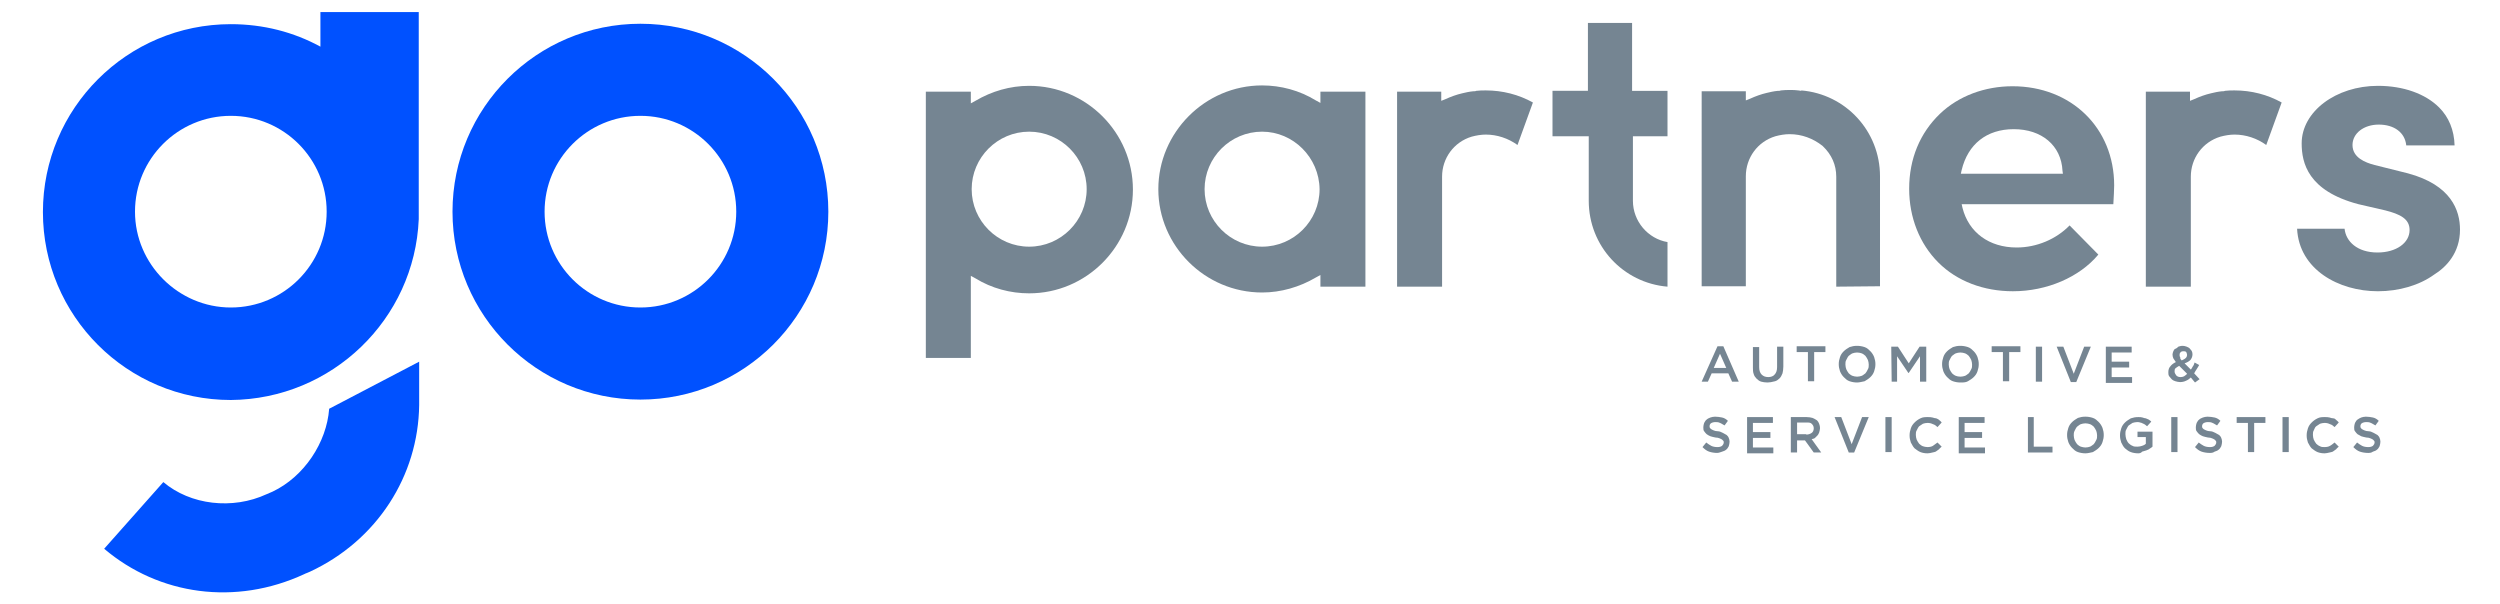
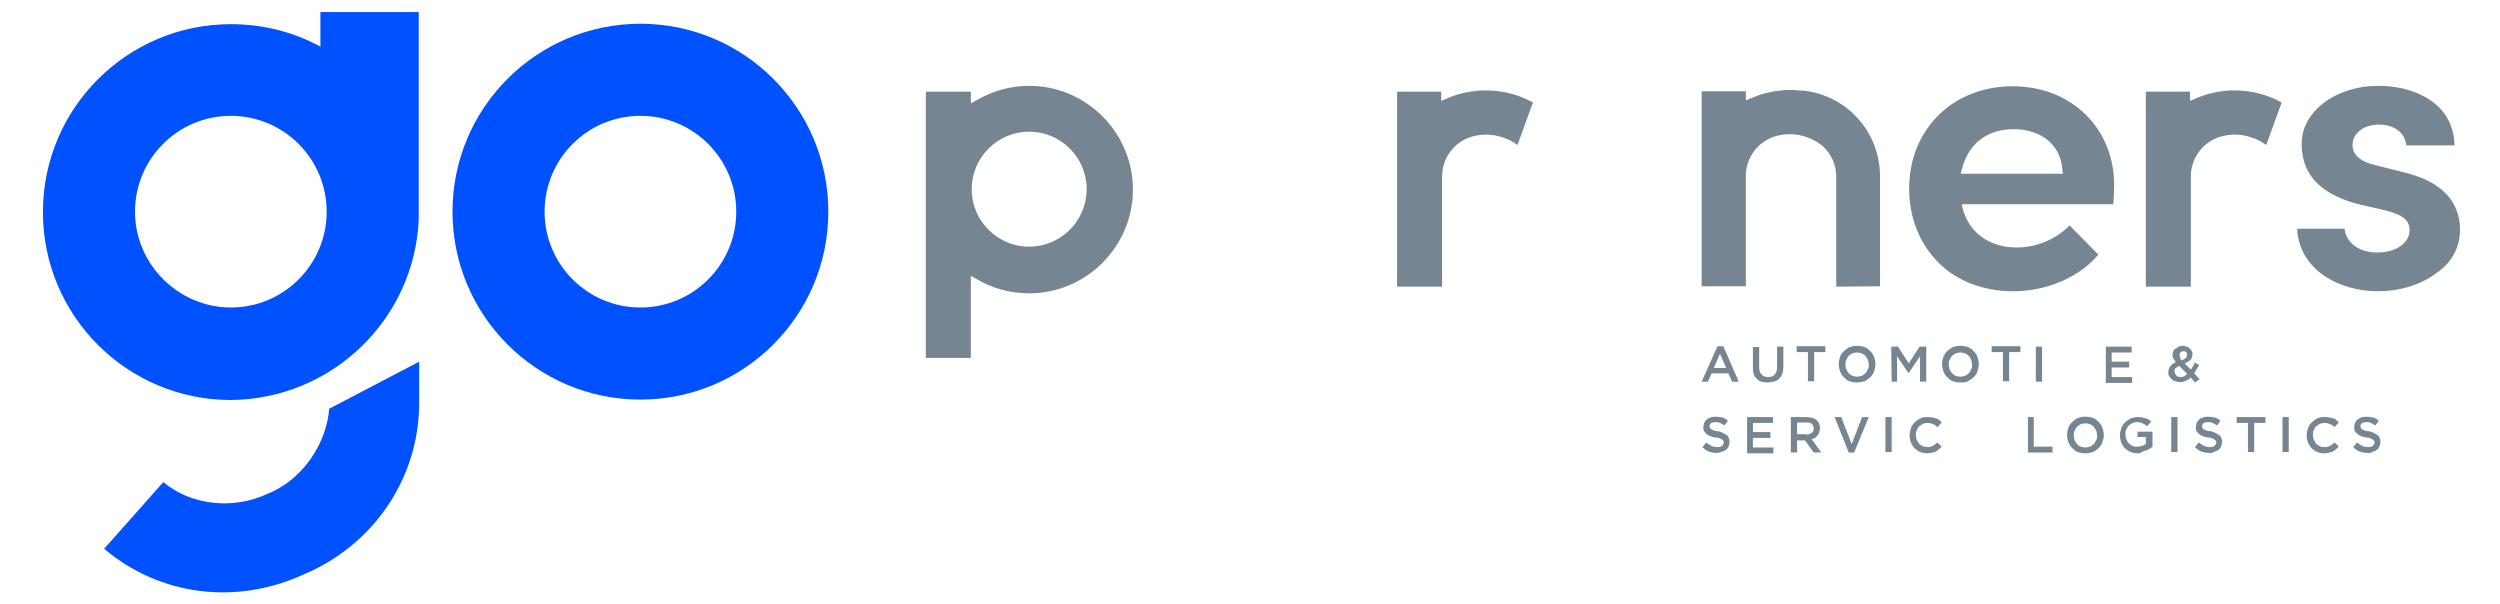
<svg xmlns="http://www.w3.org/2000/svg" version="1.1" id="Layer_1" x="0px" y="0px" viewBox="0 0 600 145" style="enable-background:new 0 0 600 145;" xml:space="preserve">
  <style type="text/css"> .st0{fill:#0051ff;} .st1{fill:#758592;} </style>
  <g>
    <g id="go">
      <path class="st0" d="M100.5,52.6L100.5,52.6l0-49.7H76.9v8.3c-6.4-3.5-13.7-5.4-21.5-5.4c-24.9,0-45.1,20.2-45.1,45.1 c0,24.9,20.2,45.1,45.1,45.1C79.7,95.8,99.5,76.6,100.5,52.6z M32.4,50.8c0-12.7,10.3-23,23-23c12.7,0,23,10.3,23,23 s-10.3,23-23,23C42.8,73.8,32.4,63.4,32.4,50.8z" />
      <path class="st0" d="M153.7,5.7c-24.9,0-45.1,20.2-45.1,45.1c0,24.9,20.2,45.1,45.1,45.1s45.1-20.2,45.1-45.1 C198.8,25.9,178.6,5.7,153.7,5.7z M153.7,73.8c-12.7,0-23-10.3-23-23s10.3-23,23-23c12.7,0,23,10.3,23,23S166.4,73.8,153.7,73.8z" />
      <path class="st0" d="M65.4,118c-0.2,0.1-0.5,0.2-0.7,0.3c-0.2,0.1-0.4,0.2-0.7,0.3c-8.2,3.8-18.3,2.6-24.8-2.9l-14.2,16 c13.2,11.2,31.6,13.7,48,6.1c0.2-0.1,0.4-0.2,0.7-0.3c0.2-0.1,0.5-0.2,0.7-0.3c16.1-7.5,26-23,26.2-40l0,0V86.8L79,98.1 C78.4,106.2,73,114.4,65.4,118z" />
    </g>
    <g id="partners">
      <path class="st1" d="M483.1,69.9c-7,0-13.4-2.4-17.9-6.9c-4.5-4.5-7-10.8-7-17.7c0-7.2,2.6-13.4,7.4-18c4.5-4.3,10.8-6.6,17.4-6.6 c14.1,0,24.4,10,24.4,23.8c0,1.1-0.1,2.6-0.2,4.5h-36.4l0.2,0.9c1.5,5.9,6.4,9.5,13,9.5c4.8,0,9.5-2,12.7-5.3l6.9,7 C499.1,66.5,491.3,69.9,483.1,69.9 M483.3,31c-6.5,0-11,3.6-12.5,9.8l-0.2,0.9h24.5l-0.1-0.7C494.7,34.9,490,31,483.3,31" />
      <path class="st1" d="M570.7,69.9c-9.4,0-18.9-5.2-19.4-15h11.4c0.3,3,3,5.7,7.9,5.7c4.5,0,7.7-2.3,7.7-5.4c0-2.7-2.3-3.8-5.8-4.7 l-6.5-1.5c-12.1-3.2-13.6-9.9-13.6-14.6c0-7.6,8.2-13.8,18.3-13.8c6.1,0,11.4,1.9,14.7,5.2c2.3,2.3,3.6,5.4,3.7,9.1h-11.6 c-0.3-3.1-2.9-5-6.6-5c-3.6,0-6.3,2.1-6.3,4.9c0,3,3,4.2,5.3,4.8l8,2c10.4,2.8,12.5,8.9,12.5,13.5c0,5.6-3.3,9-6.2,10.8 C580.6,68.5,575.7,69.9,570.7,69.9" />
-       <path class="st1" d="M400.2,68.8c-10.7-0.9-18.9-9.8-18.9-20.6v-4.2v-0.7V32.7h-8.7V21.8h8.5V5.5h10.6v16.3h8.5v10.9h-8.3V44v0.8 v3.4c0,4.9,3.6,9.1,8.3,9.9L400.2,68.8L400.2,68.8z" />
      <path class="st1" d="M335.3,68.8V22h10.6v2.2l1-0.4c1.3-0.6,2.7-1.1,4-1.4c0.8-0.2,1.7-0.4,2.7-0.5h0.2c0.2,0,0.3,0,0.5-0.1 c0.8-0.1,1.5-0.1,2.3-0.1c4,0,7.9,1,11.3,2.9l-3.7,10.2c-2.2-1.6-4.9-2.5-7.6-2.5c-1.1,0-2.3,0.2-3.4,0.5 c-4.3,1.3-7.1,5.2-7.1,9.6v26.4L335.3,68.8L335.3,68.8z" />
      <path class="st1" d="M515,68.8V22h10.6v2.2l1-0.4c1.3-0.6,2.7-1.1,4-1.4c0.8-0.2,1.7-0.4,2.7-0.5h0.2c0.2,0,0.3,0,0.5-0.1 c0.8-0.1,1.5-0.1,2.3-0.1c4,0,7.9,1,11.3,2.9l-3.7,10.2c-2.2-1.6-4.9-2.5-7.6-2.5c-1.1,0-2.3,0.2-3.4,0.5 c-4.3,1.3-7.1,5.2-7.1,9.6v26.4L515,68.8L515,68.8z" />
      <path class="st1" d="M440.7,68.8V42.4c0-2.8-1.1-5.3-3.2-7.3l-0.1-0.1c-2.3-1.8-5-2.8-7.9-2.8c-1.1,0-2.3,0.2-3.4,0.5 c-4.3,1.3-7.1,5.2-7.1,9.6v26.4h-10.6V21.9h10.6v2.2l1-0.4c1.3-0.6,2.7-1.1,4-1.4c0.8-0.2,1.7-0.4,2.7-0.5h0.2 c0.2,0,0.3,0,0.5-0.1c0.8-0.1,1.5-0.1,2.3-0.1c0.6,0,1.2,0,1.9,0.1l0.7,0.1v-0.1c10.7,0.9,18.9,9.8,18.9,20.6v26.4L440.7,68.8 L440.7,68.8z" />
      <path class="st1" d="M222.2,85.6V22H233v2.8l1.1-0.6c3.9-2.3,8.3-3.6,12.9-3.6c13.7,0,24.9,11.2,24.9,24.9s-11.2,24.9-24.9,24.9 c-4.5,0-9-1.2-12.9-3.6l-1.1-0.6v19.7H222.2z M247,31.6c-7.6,0-13.8,6.2-13.8,13.8s6.2,13.8,13.8,13.8s13.8-6.2,13.8-13.8 C260.8,37.8,254.6,31.6,247,31.6" />
-       <path class="st1" d="M302.9,70.2C289.2,70.2,278,59,278,45.4s11.2-24.9,24.9-24.9c4.5,0,9,1.2,12.9,3.6l1.1,0.6V22h10.8v46.8 h-10.8v-2.8l-1.1,0.6C311.9,68.9,307.4,70.2,302.9,70.2 M302.9,31.6c-7.6,0-13.8,6.2-13.8,13.8s6.2,13.8,13.8,13.8 s13.8-6.2,13.8-13.8C316.6,37.8,310.4,31.6,302.9,31.6" />
    </g>
    <g id="signature">
      <path class="st1" d="M412.2,83.1h1.4l3.7,8.5h-1.6l-0.9-2h-4l-0.9,2h-1.5L412.2,83.1z M414.3,88.3l-1.5-3.4l-1.5,3.4H414.3z" />
      <path class="st1" d="M424.2,91.8c-0.6,0-1.1-0.1-1.5-0.2s-0.8-0.4-1.1-0.7c-0.3-0.3-0.6-0.7-0.7-1.1c-0.2-0.5-0.2-1-0.2-1.6v-4.9 h1.5v4.8c0,0.8,0.2,1.4,0.6,1.8c0.4,0.4,0.9,0.6,1.6,0.6c0.6,0,1.2-0.2,1.5-0.6c0.4-0.4,0.6-1,0.6-1.8v-4.9h1.5v4.8 c0,0.6-0.1,1.2-0.2,1.6c-0.2,0.5-0.4,0.9-0.7,1.2c-0.3,0.3-0.7,0.6-1.1,0.7C425.2,91.7,424.7,91.8,424.2,91.8z" />
      <path class="st1" d="M433.9,84.5h-2.7v-1.4h6.9v1.4h-2.7v7h-1.5L433.9,84.5L433.9,84.5z" />
      <path class="st1" d="M445.7,91.8c-0.6,0-1.2-0.1-1.8-0.3c-0.6-0.2-1-0.6-1.4-1c-0.4-0.4-0.7-0.9-0.9-1.4c-0.2-0.6-0.3-1.1-0.3-1.7 l0,0c0-0.6,0.1-1.1,0.3-1.7c0.2-0.6,0.5-1,0.9-1.4s0.9-0.7,1.4-1c0.6-0.2,1.1-0.3,1.8-0.3c0.6,0,1.2,0.1,1.8,0.3 c0.6,0.2,1,0.6,1.4,1s0.7,0.9,0.9,1.4c0.2,0.6,0.3,1.1,0.3,1.7l0,0c0,0.6-0.1,1.1-0.3,1.7c-0.2,0.6-0.5,1-0.9,1.4 c-0.4,0.4-0.9,0.7-1.4,1C446.9,91.6,446.3,91.8,445.7,91.8z M445.7,90.4c0.4,0,0.8-0.1,1.1-0.2s0.6-0.4,0.9-0.6 c0.2-0.2,0.4-0.6,0.6-1c0.2-0.3,0.2-0.7,0.2-1.1l0,0c0-0.4-0.1-0.8-0.2-1.1c-0.2-0.4-0.3-0.6-0.6-1c-0.2-0.2-0.6-0.5-0.9-0.6 s-0.7-0.2-1.1-0.2s-0.8,0.1-1.1,0.2s-0.6,0.4-0.9,0.6c-0.2,0.2-0.4,0.6-0.6,1c-0.2,0.3-0.2,0.7-0.2,1.1l0,0c0,0.4,0.1,0.8,0.2,1.1 c0.2,0.4,0.3,0.6,0.6,1c0.2,0.2,0.6,0.5,0.9,0.6C444.9,90.3,445.3,90.4,445.7,90.4z" />
      <path class="st1" d="M453.9,83.2h1.6l2.6,4l2.6-4h1.6v8.4h-1.5v-6.1l-2.7,4h-0.1l-2.7-4v6.1H454L453.9,83.2L453.9,83.2z" />
      <path class="st1" d="M470.5,91.8c-0.6,0-1.2-0.1-1.8-0.3c-0.6-0.2-1-0.6-1.4-1c-0.4-0.4-0.7-0.9-0.9-1.4c-0.2-0.6-0.3-1.1-0.3-1.7 l0,0c0-0.6,0.1-1.1,0.3-1.7c0.2-0.6,0.5-1,0.9-1.4s0.9-0.7,1.4-1c0.6-0.2,1.1-0.3,1.8-0.3c0.6,0,1.2,0.1,1.8,0.3 c0.6,0.2,1,0.6,1.4,1s0.7,0.9,0.9,1.4c0.2,0.6,0.3,1.1,0.3,1.7l0,0c0,0.6-0.1,1.1-0.3,1.7c-0.2,0.6-0.5,1-0.9,1.4 c-0.4,0.4-0.9,0.7-1.4,1S471.1,91.8,470.5,91.8z M470.5,90.4c0.4,0,0.8-0.1,1.1-0.2s0.6-0.4,0.9-0.6c0.2-0.2,0.4-0.6,0.6-1 c0.2-0.3,0.2-0.7,0.2-1.1l0,0c0-0.4-0.1-0.8-0.2-1.1c-0.2-0.4-0.3-0.6-0.6-1c-0.2-0.2-0.6-0.5-0.9-0.6s-0.7-0.2-1.1-0.2 s-0.8,0.1-1.1,0.2s-0.6,0.4-0.9,0.6c-0.2,0.2-0.4,0.6-0.6,1c-0.2,0.3-0.2,0.7-0.2,1.1l0,0c0,0.4,0.1,0.8,0.2,1.1 c0.2,0.4,0.3,0.6,0.6,1c0.2,0.2,0.6,0.5,0.9,0.6C469.6,90.3,470.1,90.4,470.5,90.4z" />
      <path class="st1" d="M480.7,84.5h-2.7v-1.4h6.9v1.4h-2.7v7h-1.5L480.7,84.5L480.7,84.5z" />
      <path class="st1" d="M488.6,83.2h1.5v8.4h-1.5V83.2z" />
-       <path class="st1" d="M493.6,83.2h1.6l2.5,6.5l2.5-6.5h1.6l-3.5,8.5h-1.3L493.6,83.2z" />
      <path class="st1" d="M505.4,83.2h6.2v1.4h-4.8v2.2h4.2v1.4h-4.2v2.3h4.9v1.4h-6.3L505.4,83.2L505.4,83.2z" />
      <path class="st1" d="M525.8,90.6c-0.3,0.3-0.7,0.6-1.2,0.8c-0.4,0.2-0.9,0.3-1.4,0.3c-0.4,0-0.7-0.1-1.1-0.2 c-0.3-0.1-0.6-0.2-0.9-0.5s-0.4-0.5-0.6-0.7c-0.2-0.3-0.2-0.6-0.2-1l0,0c0-0.6,0.2-1.1,0.5-1.4c0.3-0.4,0.7-0.7,1.3-1 c-0.2-0.3-0.4-0.6-0.6-0.9c-0.1-0.2-0.2-0.6-0.2-0.9l0,0c0-0.2,0.1-0.6,0.2-0.8c0.1-0.2,0.2-0.5,0.5-0.6s0.5-0.3,0.7-0.5 c0.3-0.1,0.6-0.2,1.1-0.2c0.3,0,0.6,0.1,0.9,0.2c0.2,0.1,0.5,0.2,0.7,0.4c0.2,0.2,0.3,0.4,0.5,0.6c0.1,0.2,0.2,0.5,0.2,0.8l0,0 c0,0.6-0.2,1-0.5,1.4c-0.3,0.3-0.8,0.6-1.4,0.8l1.5,1.5c0.2-0.2,0.3-0.5,0.5-0.8c0.2-0.2,0.3-0.6,0.4-0.9l1.1,0.6 c-0.2,0.3-0.3,0.6-0.6,1c-0.2,0.3-0.4,0.6-0.6,1l1.3,1.4l-1.1,0.8L525.8,90.6z M523.4,90.5c0.3,0,0.6-0.1,0.8-0.2 c0.2-0.2,0.5-0.3,0.7-0.6l-1.9-1.9c-0.4,0.2-0.6,0.4-0.9,0.6c-0.2,0.2-0.2,0.5-0.2,0.8l0,0c0,0.3,0.2,0.6,0.4,0.9 C522.6,90.4,522.9,90.5,523.4,90.5z M523.6,86.5c0.4-0.2,0.7-0.3,1-0.6c0.2-0.2,0.3-0.5,0.3-0.7l0,0c0-0.2-0.1-0.5-0.2-0.7 c-0.2-0.2-0.4-0.2-0.7-0.2s-0.6,0.1-0.7,0.3c-0.2,0.2-0.2,0.4-0.2,0.7l0,0c0,0.2,0.1,0.4,0.2,0.6C523.2,86,523.3,86.2,523.6,86.5z " />
      <path class="st1" d="M412.1,108.7c-0.6,0-1.3-0.1-1.9-0.3c-0.6-0.2-1.1-0.6-1.6-1.1l0.9-1.1c0.4,0.3,0.8,0.6,1.2,0.8 c0.4,0.2,0.9,0.3,1.5,0.3c0.5,0,0.8-0.1,1.1-0.3c0.2-0.2,0.4-0.5,0.4-0.8l0,0c0-0.2,0-0.3-0.1-0.4s-0.2-0.2-0.3-0.3 c-0.2-0.1-0.3-0.2-0.6-0.3c-0.2-0.1-0.6-0.2-1-0.2c-0.5-0.1-0.9-0.2-1.2-0.3s-0.6-0.3-0.9-0.5c-0.2-0.2-0.4-0.4-0.6-0.7 c-0.2-0.2-0.2-0.6-0.2-1l0,0c0-0.3,0.1-0.7,0.2-1c0.2-0.3,0.3-0.6,0.6-0.8c0.2-0.2,0.6-0.4,0.9-0.5s0.7-0.2,1.1-0.2 c0.6,0,1.2,0.1,1.7,0.2s1,0.4,1.4,0.8l-0.8,1.1c-0.4-0.2-0.8-0.5-1.1-0.6c-0.4-0.2-0.7-0.2-1.1-0.2s-0.8,0.1-1.1,0.3 c-0.2,0.2-0.3,0.4-0.3,0.7l0,0c0,0.2,0,0.3,0.1,0.4c0.1,0.2,0.2,0.2,0.3,0.3c0.2,0.1,0.3,0.2,0.6,0.3c0.2,0.1,0.6,0.2,1,0.2 s0.8,0.2,1.2,0.4c0.3,0.2,0.6,0.3,0.9,0.5c0.2,0.2,0.4,0.4,0.5,0.7c0.1,0.2,0.2,0.6,0.2,0.9l0,0c0,0.4-0.1,0.7-0.2,1.1 c-0.2,0.3-0.3,0.6-0.6,0.8c-0.2,0.2-0.6,0.4-1,0.5S412.6,108.7,412.1,108.7z" />
      <path class="st1" d="M419.3,100.1h6.2v1.4h-4.8v2.2h4.2v1.4h-4.2v2.3h4.9v1.4h-6.3L419.3,100.1L419.3,100.1z" />
      <path class="st1" d="M429.8,100.1h3.8c0.6,0,1,0.1,1.4,0.2c0.4,0.2,0.7,0.3,1.1,0.6c0.2,0.2,0.4,0.5,0.5,0.8s0.2,0.6,0.2,1.1l0,0 c0,0.3-0.1,0.6-0.2,1c-0.1,0.2-0.2,0.5-0.4,0.7c-0.2,0.2-0.4,0.4-0.6,0.6s-0.5,0.2-0.8,0.3l2.3,3.2h-1.8l-2.1-2.9l0,0h-1.9v2.9 h-1.5L429.8,100.1L429.8,100.1z M433.5,104.3c0.6,0,1-0.2,1.3-0.4s0.5-0.6,0.5-1.1l0,0c0-0.5-0.2-0.8-0.5-1.1s-0.7-0.3-1.3-0.3 h-2.2v2.8H433.5z" />
      <path class="st1" d="M440.3,100.1h1.6l2.5,6.5l2.5-6.5h1.6l-3.5,8.5h-1.3L440.3,100.1z" />
      <path class="st1" d="M452.5,100.1h1.5v8.4h-1.5V100.1z" />
      <path class="st1" d="M462.6,108.8c-0.6,0-1.2-0.1-1.7-0.3c-0.5-0.2-1-0.6-1.4-0.9c-0.4-0.4-0.6-0.9-0.9-1.4 c-0.2-0.6-0.3-1.1-0.3-1.7l0,0c0-0.6,0.1-1.1,0.3-1.7c0.2-0.6,0.5-1,0.9-1.4s0.8-0.7,1.4-1s1.1-0.3,1.8-0.3c0.4,0,0.7,0,1.1,0.1 s0.6,0.2,0.9,0.2c0.2,0.1,0.5,0.2,0.7,0.4c0.2,0.2,0.4,0.3,0.6,0.6l-1,1.1c-0.3-0.3-0.7-0.6-1.1-0.7c-0.4-0.2-0.8-0.3-1.3-0.3 c-0.4,0-0.8,0.1-1.1,0.2c-0.3,0.2-0.6,0.4-0.9,0.6c-0.2,0.2-0.4,0.6-0.6,1c-0.2,0.3-0.2,0.7-0.2,1.1l0,0c0,0.4,0.1,0.8,0.2,1.1 c0.2,0.4,0.3,0.6,0.6,1c0.2,0.2,0.6,0.5,0.9,0.6s0.7,0.2,1.1,0.2c0.5,0,1-0.1,1.3-0.3s0.7-0.5,1.1-0.8l1,1 c-0.2,0.2-0.5,0.4-0.6,0.6c-0.2,0.2-0.5,0.3-0.7,0.5s-0.6,0.2-0.9,0.3C463.4,108.7,463,108.8,462.6,108.8z" />
-       <path class="st1" d="M470.1,100.1h6.2v1.4h-4.8v2.2h4.2v1.4h-4.2v2.3h4.9v1.4h-6.3V100.1z" />
      <path class="st1" d="M486.6,100.1h1.5v7.1h4.5v1.4h-5.9V100.1z" />
      <path class="st1" d="M500.5,108.8c-0.6,0-1.2-0.1-1.8-0.3c-0.6-0.2-1-0.6-1.4-1c-0.4-0.4-0.7-0.9-0.9-1.4 c-0.2-0.6-0.3-1.1-0.3-1.7l0,0c0-0.6,0.1-1.1,0.3-1.7c0.2-0.6,0.5-1,0.9-1.4c0.4-0.4,0.9-0.7,1.4-1c0.6-0.2,1.1-0.3,1.8-0.3 c0.6,0,1.2,0.1,1.8,0.3c0.6,0.2,1,0.6,1.4,1c0.4,0.4,0.7,0.9,0.9,1.4c0.2,0.6,0.3,1.1,0.3,1.7l0,0c0,0.6-0.1,1.1-0.3,1.7 c-0.2,0.6-0.5,1-0.9,1.4c-0.4,0.4-0.9,0.7-1.4,1C501.8,108.6,501.1,108.8,500.5,108.8z M500.5,107.4c0.4,0,0.8-0.1,1.1-0.2 s0.6-0.4,0.9-0.6c0.2-0.2,0.4-0.6,0.6-1c0.2-0.3,0.2-0.7,0.2-1.1l0,0c0-0.4-0.1-0.8-0.2-1.1c-0.2-0.4-0.3-0.6-0.6-1 c-0.2-0.2-0.6-0.5-0.9-0.6s-0.7-0.2-1.1-0.2c-0.4,0-0.8,0.1-1.1,0.2s-0.6,0.4-0.9,0.6c-0.2,0.2-0.4,0.6-0.6,1s-0.2,0.7-0.2,1.1 l0,0c0,0.4,0.1,0.8,0.2,1.1c0.2,0.4,0.3,0.6,0.6,1c0.2,0.2,0.6,0.5,0.9,0.6C499.8,107.3,500.1,107.4,500.5,107.4z" />
      <path class="st1" d="M513.2,108.8c-0.6,0-1.3-0.1-1.8-0.3c-0.6-0.2-1-0.6-1.4-0.9c-0.4-0.4-0.6-0.8-0.9-1.4 c-0.2-0.6-0.3-1.1-0.3-1.7l0,0c0-0.6,0.1-1.1,0.3-1.7c0.2-0.6,0.5-1,0.9-1.4s0.9-0.7,1.4-1c0.6-0.2,1.1-0.3,1.8-0.3 c0.4,0,0.7,0,1,0.1c0.3,0.1,0.6,0.2,0.8,0.2c0.2,0.1,0.5,0.2,0.7,0.3c0.2,0.2,0.5,0.3,0.6,0.5l-1,1.1c-0.2-0.2-0.3-0.2-0.5-0.4 c-0.2-0.1-0.3-0.2-0.6-0.3c-0.2-0.1-0.4-0.2-0.6-0.2c-0.2-0.1-0.5-0.1-0.7-0.1c-0.4,0-0.7,0.1-1.1,0.2c-0.3,0.2-0.6,0.4-0.9,0.6 c-0.2,0.2-0.4,0.6-0.6,1c-0.2,0.3-0.2,0.7-0.2,1.1l0,0c0,0.4,0.1,0.8,0.2,1.2c0.2,0.4,0.3,0.7,0.6,1c0.2,0.2,0.6,0.5,0.9,0.6 c0.3,0.2,0.7,0.2,1.2,0.2c0.4,0,0.8-0.1,1.1-0.2c0.3-0.1,0.6-0.2,0.9-0.5v-1.6H513v-1.3h3.6v3.6c-0.2,0.2-0.4,0.3-0.7,0.5 c-0.2,0.2-0.6,0.3-0.8,0.4c-0.3,0.1-0.6,0.2-1,0.3C513.9,108.7,513.5,108.8,513.2,108.8z" />
      <path class="st1" d="M521.1,100.1h1.5v8.4h-1.5V100.1z" />
      <path class="st1" d="M530.3,108.7c-0.6,0-1.3-0.1-1.9-0.3c-0.6-0.2-1.1-0.6-1.6-1.1l0.9-1.1c0.4,0.3,0.8,0.6,1.2,0.8 c0.4,0.2,0.9,0.3,1.5,0.3c0.5,0,0.8-0.1,1.1-0.3c0.2-0.2,0.4-0.5,0.4-0.8l0,0c0-0.2,0-0.3-0.1-0.4c-0.1-0.1-0.2-0.2-0.3-0.3 c-0.2-0.1-0.3-0.2-0.6-0.3c-0.2-0.1-0.6-0.2-1-0.2c-0.5-0.1-0.9-0.2-1.2-0.3c-0.3-0.1-0.6-0.3-0.9-0.5c-0.2-0.2-0.4-0.4-0.6-0.7 c-0.2-0.2-0.2-0.6-0.2-1l0,0c0-0.3,0.1-0.7,0.2-1c0.2-0.3,0.3-0.6,0.6-0.8c0.2-0.2,0.6-0.4,0.9-0.5s0.7-0.2,1.1-0.2 c0.6,0,1.2,0.1,1.7,0.2s1,0.4,1.4,0.8l-0.8,1.1c-0.4-0.2-0.8-0.5-1.1-0.6c-0.4-0.2-0.7-0.2-1.1-0.2s-0.8,0.1-1.1,0.3 c-0.2,0.2-0.3,0.4-0.3,0.7l0,0c0,0.2,0,0.3,0.1,0.4c0.1,0.2,0.2,0.2,0.3,0.3c0.2,0.1,0.3,0.2,0.6,0.3c0.2,0.1,0.6,0.2,1,0.2 s0.8,0.2,1.2,0.4c0.3,0.2,0.6,0.3,0.9,0.5c0.2,0.2,0.4,0.4,0.5,0.7c0.1,0.2,0.2,0.6,0.2,0.9l0,0c0,0.4-0.1,0.7-0.2,1.1 c-0.2,0.3-0.3,0.6-0.6,0.8c-0.2,0.2-0.6,0.4-1,0.5C531.1,108.7,530.7,108.7,530.3,108.7z" />
      <path class="st1" d="M539.5,101.5h-2.7v-1.4h6.9v1.4h-2.7v7h-1.5V101.5z" />
      <path class="st1" d="M547.8,100.1h1.5v8.4h-1.5V100.1z" />
      <path class="st1" d="M557.9,108.8c-0.6,0-1.2-0.1-1.7-0.3c-0.5-0.2-1-0.6-1.4-0.9c-0.4-0.4-0.6-0.9-0.9-1.4 c-0.2-0.6-0.3-1.1-0.3-1.7l0,0c0-0.6,0.1-1.1,0.3-1.7c0.2-0.6,0.5-1,0.9-1.4s0.8-0.7,1.4-1s1.1-0.3,1.8-0.3c0.4,0,0.7,0,1.1,0.1 c0.3,0.1,0.6,0.2,0.9,0.2s0.5,0.2,0.7,0.4c0.2,0.2,0.4,0.3,0.6,0.6l-1,1.1c-0.3-0.3-0.7-0.6-1.1-0.7c-0.4-0.2-0.8-0.3-1.3-0.3 c-0.4,0-0.8,0.1-1.1,0.2c-0.3,0.2-0.6,0.4-0.9,0.6s-0.4,0.6-0.6,1c-0.2,0.3-0.2,0.7-0.2,1.1l0,0c0,0.4,0.1,0.8,0.2,1.1 c0.2,0.4,0.3,0.6,0.6,1c0.2,0.2,0.6,0.5,0.9,0.6c0.3,0.2,0.7,0.2,1.1,0.2c0.5,0,1-0.1,1.3-0.3c0.4-0.2,0.7-0.5,1.1-0.8l1,1 c-0.2,0.2-0.5,0.4-0.6,0.6c-0.2,0.2-0.5,0.3-0.7,0.5c-0.2,0.2-0.6,0.2-0.9,0.3C558.6,108.7,558.3,108.8,557.9,108.8z" />
      <path class="st1" d="M568.3,108.7c-0.6,0-1.3-0.1-1.9-0.3c-0.6-0.2-1.1-0.6-1.6-1.1l0.9-1.1c0.4,0.3,0.8,0.6,1.2,0.8 c0.4,0.2,0.9,0.3,1.5,0.3c0.5,0,0.8-0.1,1.1-0.3c0.2-0.2,0.4-0.5,0.4-0.8l0,0c0-0.2,0-0.3-0.1-0.4s-0.2-0.2-0.3-0.3 c-0.2-0.1-0.3-0.2-0.6-0.3c-0.2-0.1-0.6-0.2-1-0.2c-0.5-0.1-0.9-0.2-1.2-0.3c-0.3-0.2-0.6-0.3-0.9-0.5c-0.2-0.2-0.4-0.4-0.6-0.7 c-0.2-0.2-0.2-0.6-0.2-1l0,0c0-0.3,0.1-0.7,0.2-1c0.2-0.3,0.3-0.6,0.6-0.8s0.6-0.4,0.9-0.5c0.3-0.1,0.7-0.2,1.1-0.2 c0.6,0,1.2,0.1,1.7,0.2s1,0.4,1.4,0.8l-0.8,1.1c-0.4-0.2-0.8-0.5-1.1-0.6c-0.4-0.2-0.7-0.2-1.1-0.2s-0.8,0.1-1.1,0.3 c-0.2,0.2-0.3,0.4-0.3,0.7l0,0c0,0.2,0,0.3,0.1,0.4c0.1,0.2,0.2,0.2,0.3,0.3c0.2,0.1,0.3,0.2,0.6,0.3c0.2,0.1,0.6,0.2,1,0.2 s0.8,0.2,1.2,0.4c0.3,0.2,0.6,0.3,0.9,0.5c0.2,0.2,0.4,0.4,0.5,0.7c0.1,0.2,0.2,0.6,0.2,0.9l0,0c0,0.4-0.1,0.7-0.2,1.1 c-0.2,0.3-0.3,0.6-0.6,0.8c-0.2,0.2-0.6,0.4-1,0.5C569.1,108.7,568.7,108.7,568.3,108.7z" />
    </g>
  </g>
</svg>